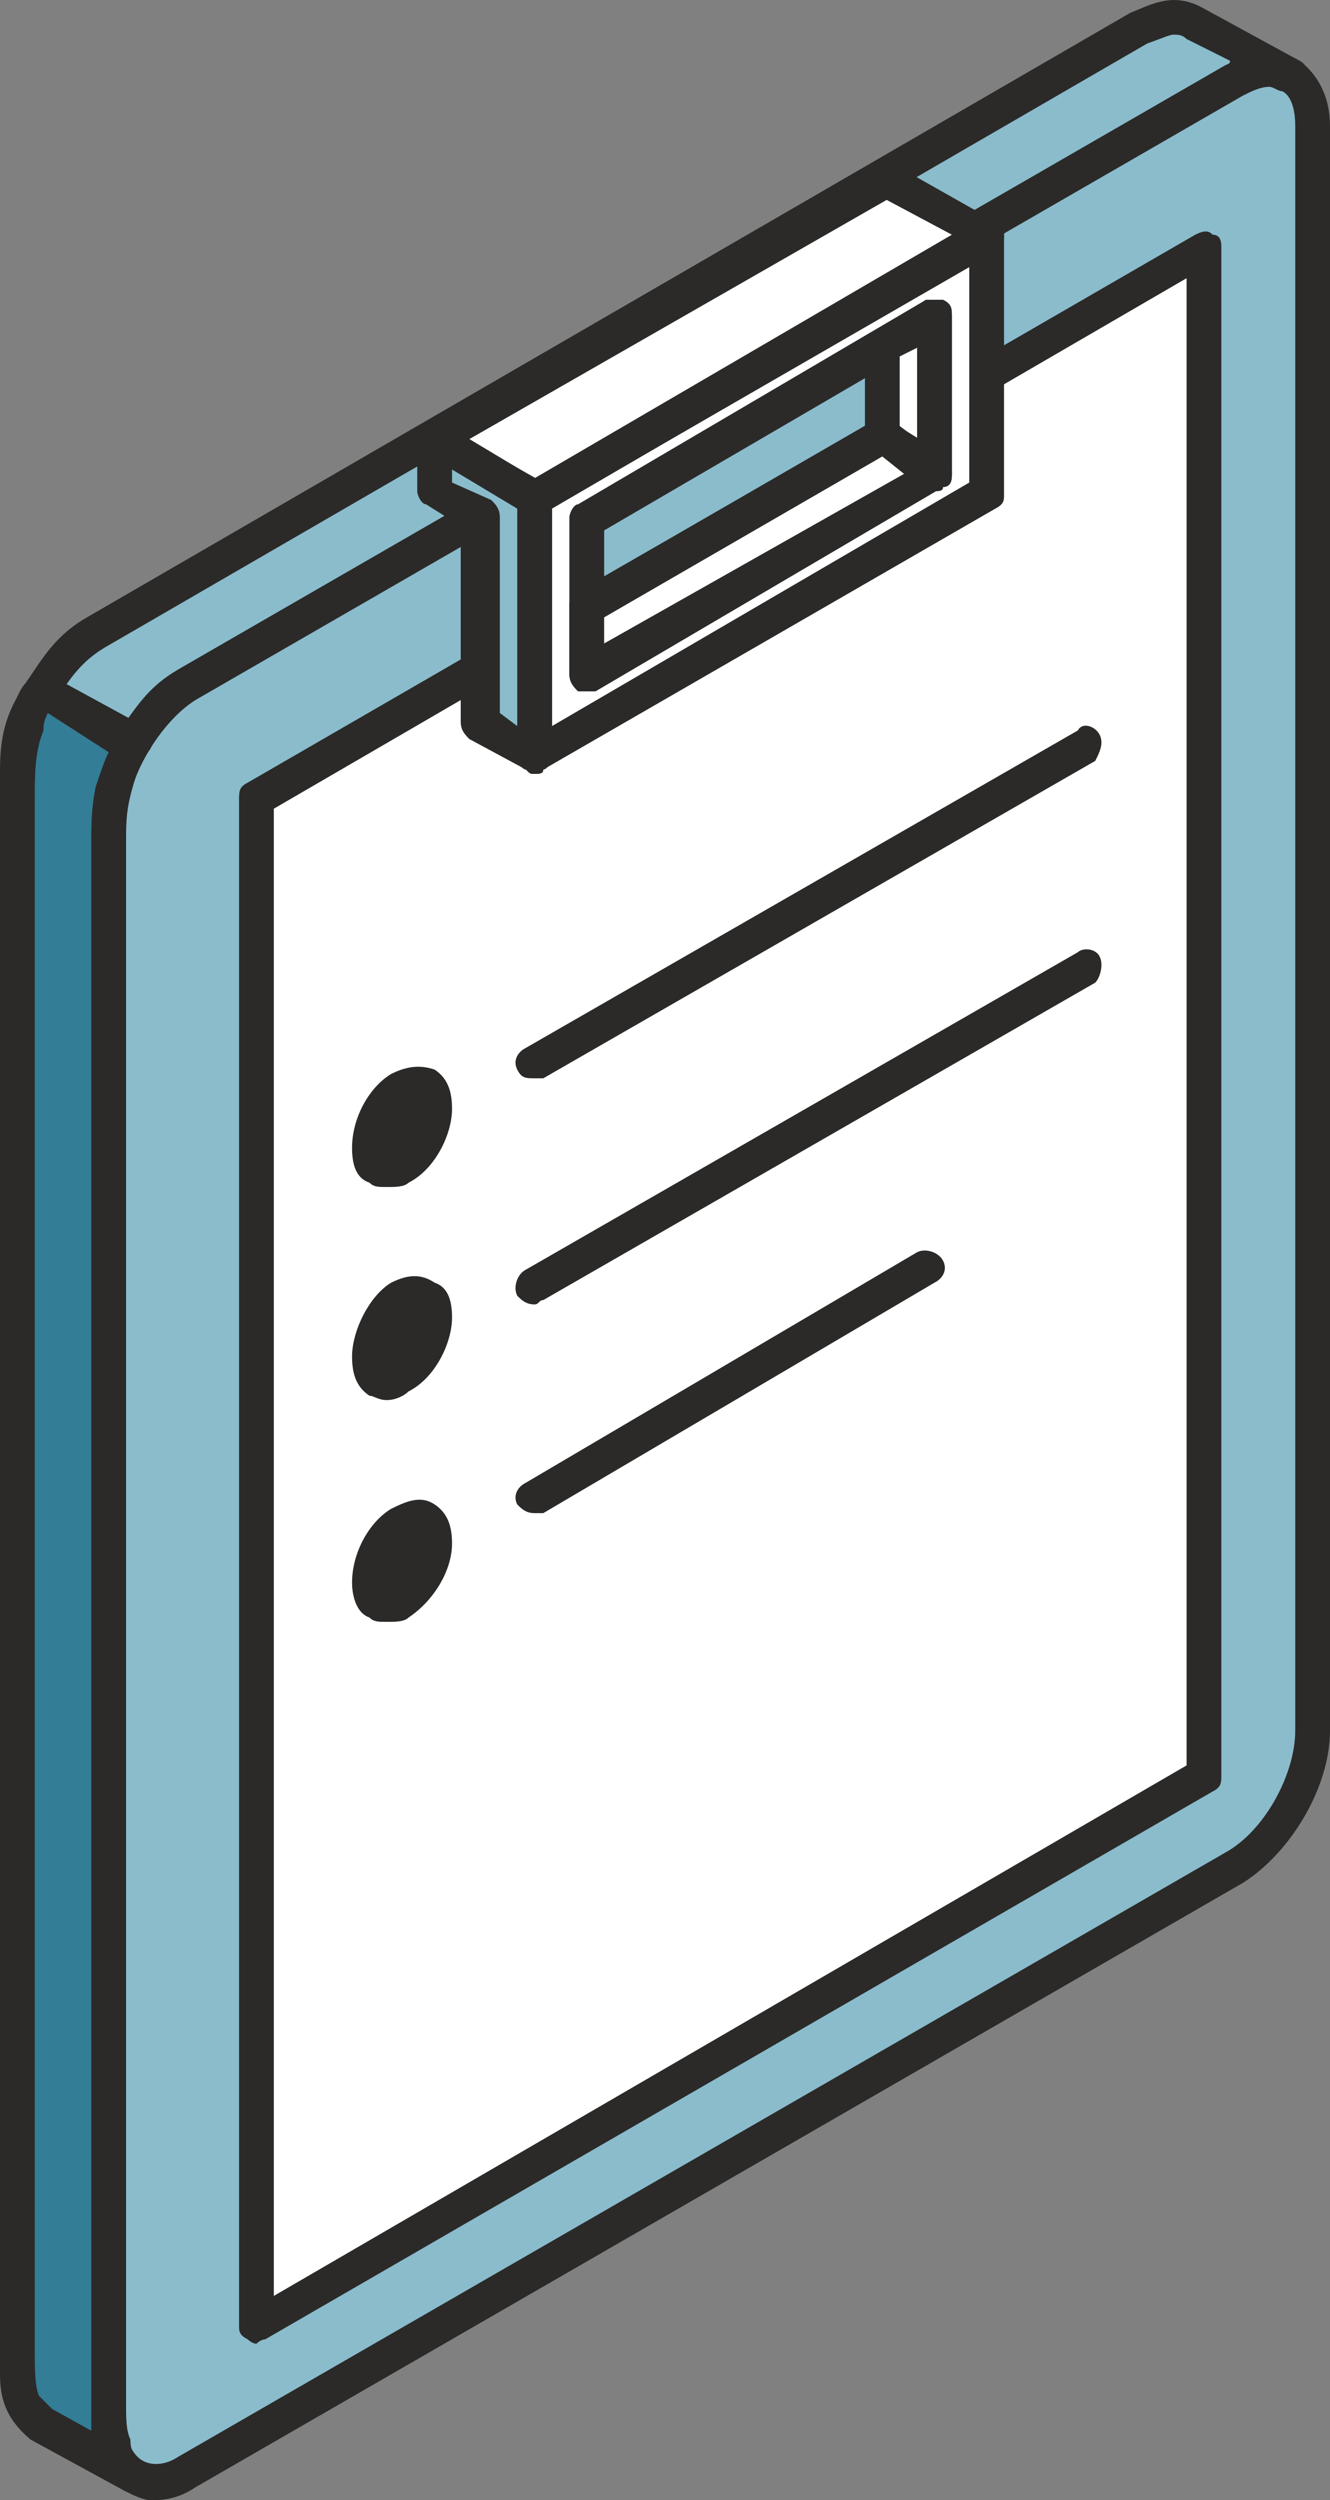
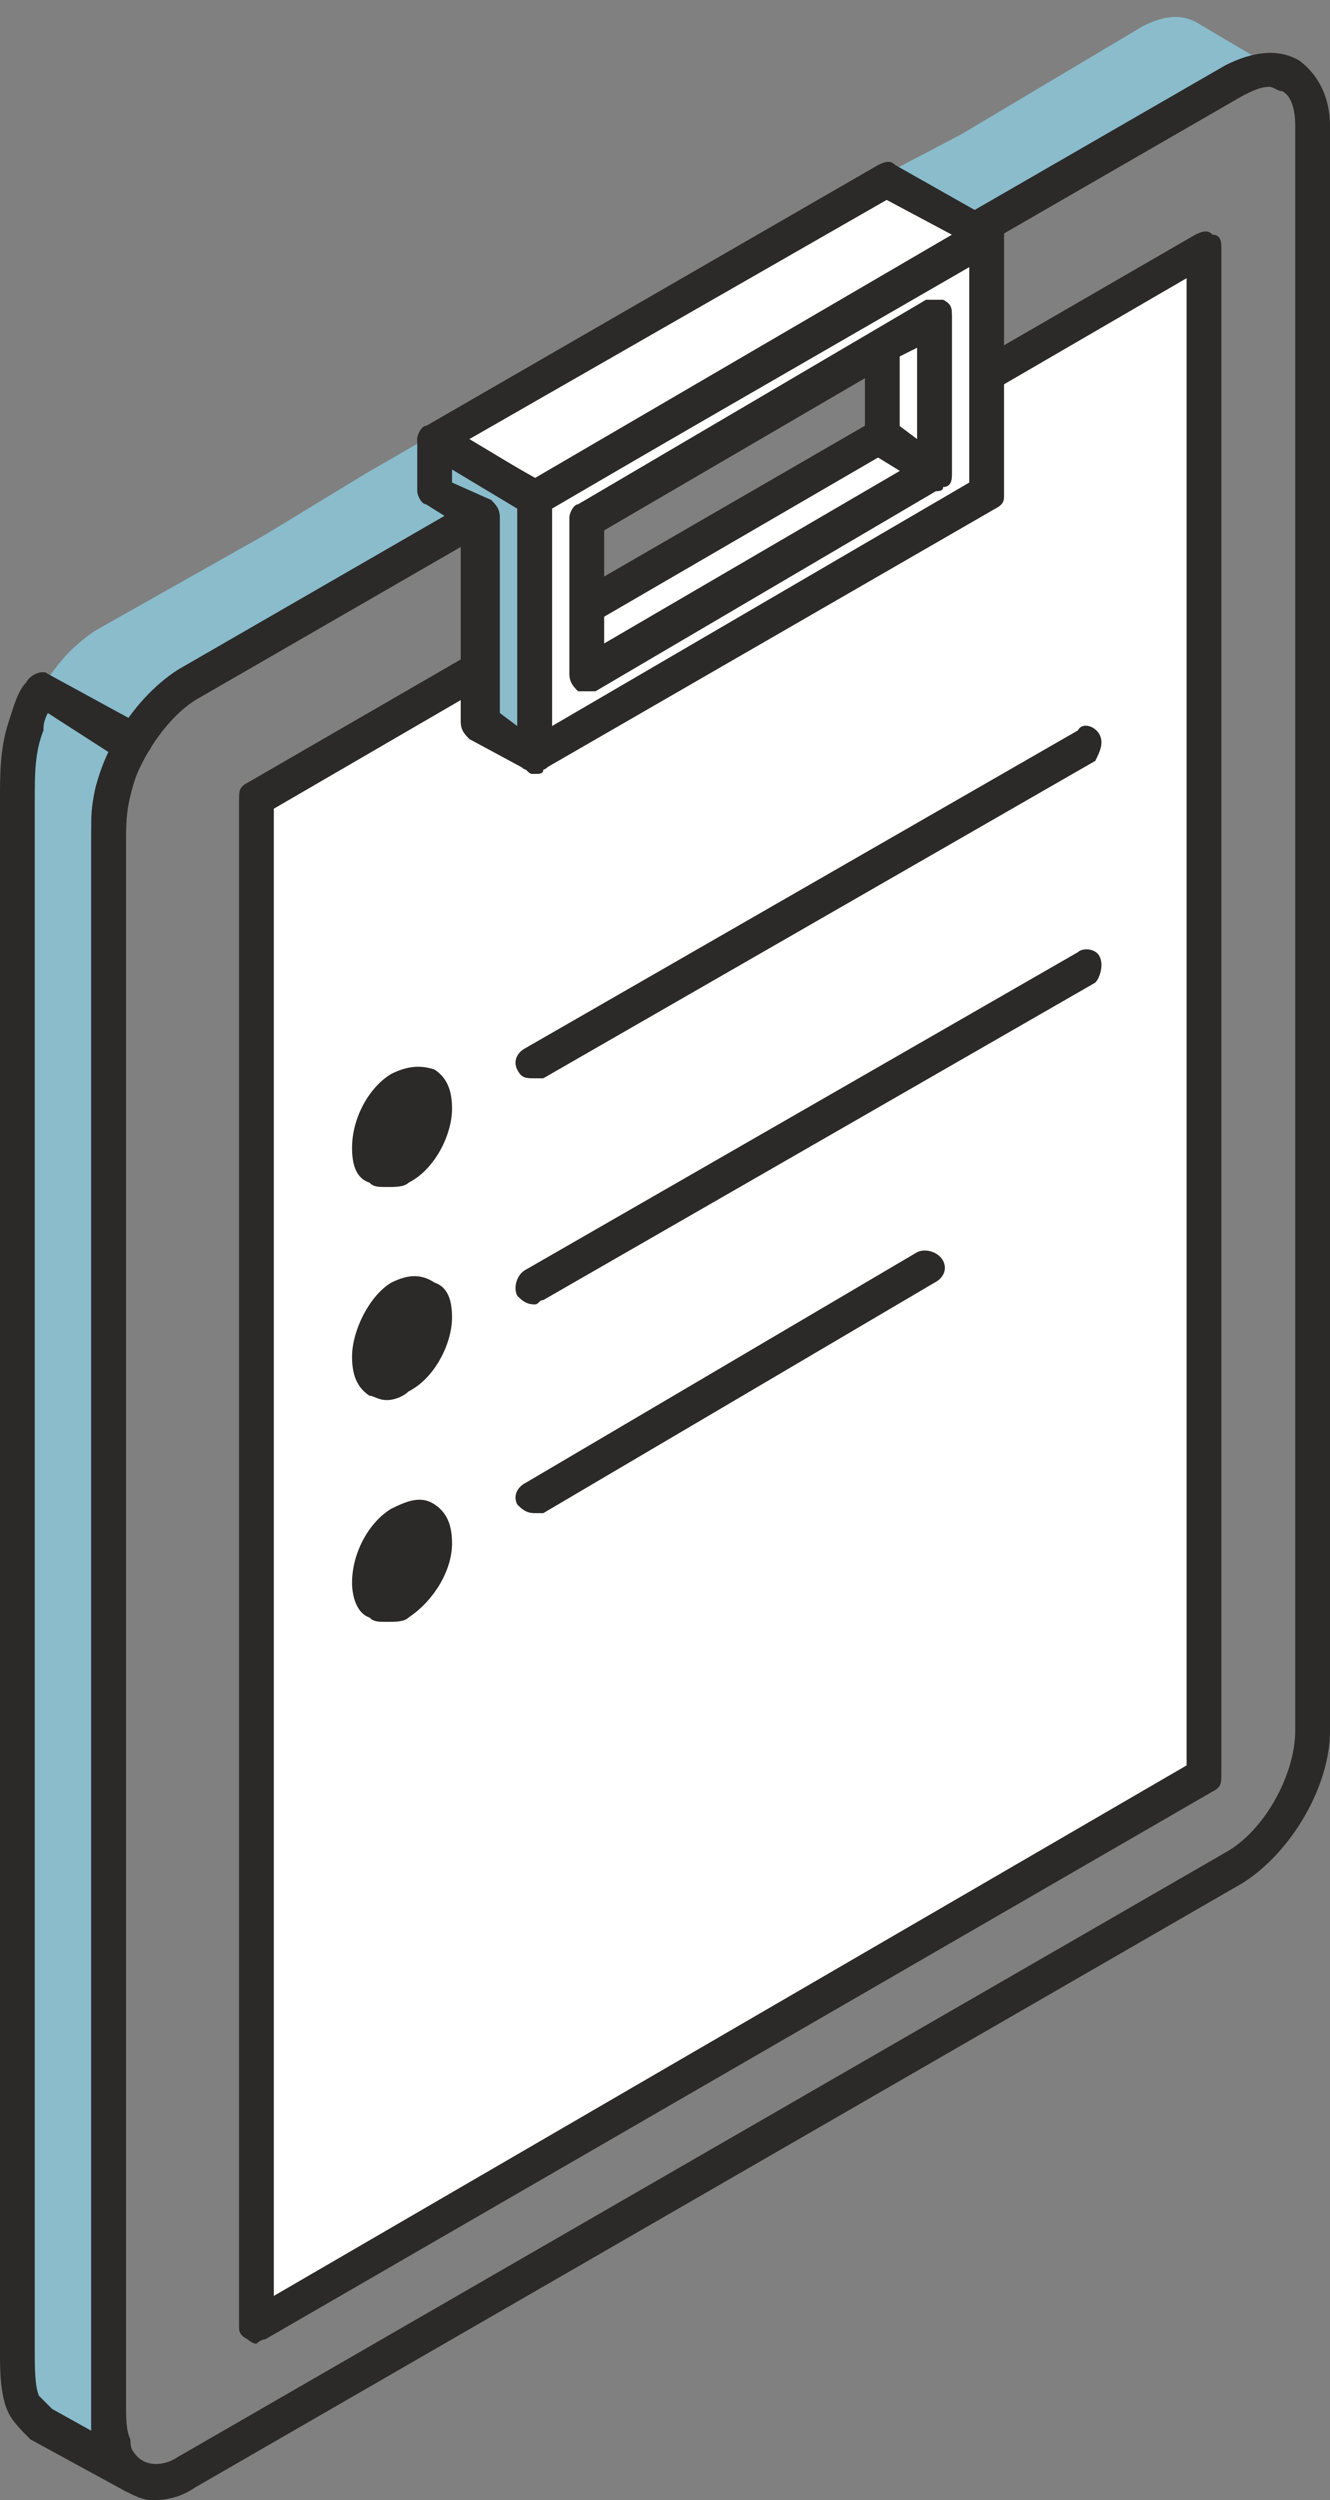
<svg xmlns="http://www.w3.org/2000/svg" xml:space="preserve" width="25.908mm" height="48.681mm" version="1.1" style="shape-rendering:geometricPrecision; text-rendering:geometricPrecision; image-rendering:optimizeQuality; fill-rule:evenodd; clip-rule:evenodd" viewBox="0 0 676.09 1270.37">
  <rect x="0" y="0" width="676.09" height="1270.37" fill="#808080" stroke="none" />
  <defs>
    <style type="text/css">
   
    .fil1 {fill:#2B2A29}
    .fil3 {fill:#337D96}
    .fil0 {fill:#8ABCCC}
    .fil2 {fill:white}
   
  </style>
  </defs>
  <g id="Capa_x0020_1">
    <g id="_1846698774384">
      <path class="fil0" d="M68.49 1257.12l-48.61 -26.51c-8.84,-6.63 -11.05,-15.47 -11.05,-26.51l0 -813.08c0,-15.47 4.42,-26.51 11.05,-39.77 8.84,-13.26 15.47,-22.1 28.72,-30.93l86.17 -48.6 50.82 -30.93 256.3 -148.03 46.4 -24.31 92.8 -55.23c8.84,-4.42 17.68,-6.63 26.51,-2.21l48.61 28.72c-11.05,-6.63 -19.89,-4.42 -28.72,2.21l-92.8 53.02 -44.19 26.51 -256.3 148.04 -53.02 28.72 -86.17 48.6c-11.05,8.84 -19.89,17.68 -26.51,30.93 -8.84,13.26 -11.05,24.31 -13.26,39.77l0 815.29c2.21,11.05 2.21,17.68 13.26,24.31z" />
-       <path class="fil1" d="M68.49 1265.96c-2.21,0 -4.42,0 -4.42,0l-48.6 -26.51c-13.26,-11.05 -15.47,-22.1 -15.47,-33.14l0 -815.29c0,-19.89 4.42,-30.93 13.26,-44.19 8.84,-13.26 15.47,-24.31 30.93,-33.14l530.27 -307.11c11.05,-4.42 22.1,-11.05 37.56,-2.21l48.6 26.51c4.42,2.21 4.42,6.63 2.21,11.05 -2.21,4.42 -6.63,6.63 -11.05,4.42 -6.63,-2.21 -11.05,-2.21 -19.89,2.21l-532.48 307.11c-11.05,6.63 -17.68,15.47 -24.31,26.51 -6.63,11.05 -8.84,22.1 -11.05,35.35l0 815.29c2.21,8.84 2.21,13.26 8.84,17.68 4.42,2.21 4.42,8.84 2.21,13.26 -2.21,2.21 -4.42,2.21 -6.63,2.21l0 -0.01zm528.06 -1248.35c-2.21,0 -6.63,2.21 -13.26,4.42l-530.27 307.11c-11.05,6.63 -17.68,15.47 -24.31,26.51 -6.63,11.05 -11.05,19.89 -11.05,35.35l0 813.08c0,11.05 2.21,15.47 8.84,19.89l19.89 11.05c0,0 0,-2.21 0,-2.21l0 -815.29c2.21,-17.68 6.63,-30.93 13.26,-44.19 8.84,-13.26 15.47,-24.31 30.93,-33.14l532.48 -307.11c0,0 2.21,0 2.21,-2.21l-22.1 -11.05c-2.21,-2.21 -4.42,-2.21 -6.63,-2.21l0 0 0 -0z" />
-       <path class="fil0" d="M627.49 947.79l-532.48 307.11c-22.1,13.26 -39.77,2.21 -39.77,-22.09l0 -815.29c0,-26.51 17.68,-57.45 39.77,-70.7l86.17 -48.6 53.02 -28.72 256.3 -148.04 44.19 -26.51 92.8 -53.02c22.1,-13.26 39.77,-2.21 39.77,22.1l0 815.29c0,26.51 -17.68,57.45 -39.77,68.49l0 -0.01z" />
      <path class="fil1" d="M77.33 1270.37c-4.42,0 -8.84,-2.21 -13.26,-4.42 -11.05,-6.63 -17.68,-17.68 -17.68,-33.14l0 -815.29c0,-28.72 19.89,-61.87 44.19,-77.33l532.48 -307.11c13.26,-6.63 26.51,-8.84 37.56,-2.21 8.84,6.63 15.47,17.68 15.47,33.14l0 815.29c0,28.72 -19.89,61.87 -44.19,77.33l0 0 -532.48 307.11c-6.63,4.42 -13.26,6.63 -22.1,6.63l0 0.01zm567.83 -1226.25c-4.42,0 -8.84,2.21 -13.26,4.42l-532.48 307.11c-17.68,11.05 -35.35,39.77 -35.35,61.87l0 815.29c0,8.84 4.42,15.46 8.84,17.68 4.42,2.21 11.05,2.21 17.68,-2.21l532.48 -307.11c19.89,-11.05 35.35,-39.77 35.35,-61.87l0 -815.29c0,-8.84 -2.21,-15.47 -6.63,-17.68 -2.21,0 -4.42,-2.21 -6.63,-2.21l0 0 -0.01 0.01zm-17.67 903.67l0 0 0 0 0 0z" />
      <path class="fil2" d="M130.36 406.47l0 775.52 481.66 -280.6 0 -775.52c-161.29,92.8 -322.58,185.6 -481.66,280.6z" />
      <path class="fil1" d="M130.36 1190.84c-2.21,0 -4.42,-2.21 -4.42,-2.21 -4.42,-2.21 -4.42,-4.42 -4.42,-6.63l0 -775.52c0,-4.42 0,-6.63 4.42,-8.84l481.66 -278.39c4.42,-2.21 6.63,-2.21 8.84,0 4.42,0 4.42,4.42 4.42,6.63l0 775.52c0,4.42 0,6.63 -4.42,8.84l-481.66 278.39c-2.21,0 -4.42,2.21 -4.42,2.21zm8.84 -779.94l0 755.64 463.99 -269.55 0 -755.64 -463.99 269.55 0 0z" />
      <path class="fil2" d="M501.55 251.81l0 -132.57 -229.79 132.57 0 132.57 229.79 -132.57 0 0zm-203.27 90.58c0,-28.72 0,-50.82 0,-79.54 59.66,-33.14 119.31,-68.49 176.76,-101.63 0,28.72 0,50.82 0,79.54 -57.45,33.14 -117.1,68.49 -176.76,101.63l0 0z" />
      <path class="fil1" d="M271.76 393.21c-2.21,0 -2.21,0 -4.42,-2.21 -2.21,0 -4.42,-4.42 -4.42,-6.63l0 -132.57c0,-2.21 2.21,-4.42 4.42,-6.63l229.79 -132.57c2.21,-2.21 6.63,-2.21 8.84,0 4.42,2.21 4.42,4.42 4.42,6.63l0 132.57c0,2.21 0,4.42 -4.42,6.63l-229.79 132.57c0,2.21 -2.21,2.21 -4.42,2.21zm8.84 -134.77l212.11 -123.73 0 110.48 -212.11 123.73 0 -110.47 0 -0.01zm220.95 -6.63l0 0 0 0 0 0zm-203.27 99.43c-2.21,0 -2.21,0 -4.42,0 -2.21,-2.21 -4.42,-4.42 -4.42,-8.84l0 -79.54c0,-2.21 2.21,-6.63 4.42,-6.63l176.76 -103.84c4.42,0 6.63,0 8.84,0 4.42,2.21 4.42,4.42 4.42,8.84l0 79.54c0,2.21 0,6.63 -4.42,6.63l-176.76 103.85c-2.21,0 -2.21,0 -4.42,0l0 0 0.01 0zm8.84 -81.75l0 57.45 159.08 -92.8 0 -57.45 -159.08 92.8 0 0z" />
      <polygon class="fil2" points="271.76,251.81 501.55,119.24 470.61,101.56 450.73,90.52 220.95,223.09 " />
      <path class="fil1" d="M271.76 260.65c-2.21,0 -2.21,0 -4.42,0l-50.82 -28.72c-2.21,-2.21 -4.42,-4.42 -4.42,-8.84 0,-2.21 2.21,-6.63 4.42,-6.63l229.78 -132.57c4.42,-2.21 6.63,-2.21 8.84,0l50.82 28.72c4.42,2.21 4.42,4.42 4.42,6.63 0,4.42 0,6.63 -4.42,8.84l-229.79 132.57c0,0 -2.21,0 -4.42,0l0.01 0zm-33.14 -37.56l33.14 19.89 212.11 -123.73 -33.14 -17.68 -212.11 121.52 0 0z" />
      <path class="fil1" d="M203.27 552.29l0 0c-8.84,6.63 -15.46,19.89 -15.46,30.93l0 0c0,11.05 6.63,15.46 15.46,8.84l0 0c11.05,-4.42 17.68,-17.68 17.68,-28.72l0 0c0,-11.05 -6.63,-15.47 -17.68,-11.05l0 0z" />
      <path class="fil1" d="M196.64 603.12c-4.42,0 -6.63,0 -8.84,-2.21 -6.63,-2.21 -8.84,-8.84 -8.84,-17.68 0,-15.47 8.84,-30.93 19.89,-37.56 8.84,-4.42 15.47,-4.42 22.1,-2.21 6.63,4.42 8.84,11.05 8.84,19.89 0,13.26 -8.84,30.93 -22.09,37.56 -2.21,2.21 -6.63,2.21 -11.05,2.21l0 0zm15.47 -44.19c0,0 -2.21,0 -4.42,2.21 -6.63,2.21 -11.05,13.26 -11.05,22.1 0,2.21 0,2.21 0,2.21 0,0 2.21,0 2.21,0 6.63,-4.42 13.26,-15.46 13.26,-22.09 0,-2.21 0,-4.42 0,-4.42l0 0 0 -0z" />
      <path class="fil1" d="M203.27 660.56l0 0c-8.84,4.42 -15.46,17.68 -15.46,28.72l0 0c0,11.05 6.63,15.46 15.46,11.05l0 0c11.05,-6.63 17.68,-19.89 17.68,-30.93l0 0c0,-11.05 -6.63,-15.47 -17.68,-8.84z" />
      <path class="fil1" d="M196.64 711.38c-4.42,0 -6.63,-2.21 -8.84,-2.21 -6.63,-4.42 -8.84,-11.05 -8.84,-19.89 0,-13.26 8.84,-30.93 19.89,-37.56l0 0c8.84,-4.42 15.47,-4.42 22.1,0 6.63,2.21 8.84,8.84 8.84,17.68 0,13.26 -8.84,30.93 -22.09,37.56 -2.21,2.21 -6.63,4.42 -11.05,4.42l0 -0.01zm11.05 -44.19c-6.63,4.42 -11.05,15.47 -11.05,22.1 0,2.21 0,4.42 0,4.42 0,0 2.21,0 2.21,-2.21 6.63,-4.42 13.26,-13.26 13.26,-22.09 0,-2.21 0,-2.21 0,-2.21 0,0 -2.21,0 -4.42,0l0 0 0 0z" />
      <path class="fil1" d="M203.27 773.24l0 0c-8.84,6.63 -15.46,19.89 -15.46,30.93l0 0c0,11.05 6.63,15.47 15.46,8.84l0 0c11.05,-4.42 17.68,-17.68 17.68,-28.72l0 0c0,-11.05 -6.63,-15.46 -17.68,-11.05z" />
      <path class="fil1" d="M196.64 824.06c-4.42,0 -6.63,0 -8.84,-2.21 -6.63,-2.21 -8.84,-11.05 -8.84,-17.68 0,-15.46 8.84,-30.93 19.89,-37.56 8.84,-4.42 15.47,-6.63 22.1,-2.21 6.63,4.42 8.84,11.05 8.84,19.89 0,13.26 -8.84,28.72 -22.09,37.56 -2.21,2.21 -6.63,2.21 -11.05,2.21l0 0.01zm15.47 -44.19c0,0 -2.21,0 -4.42,2.21 -6.63,2.21 -11.05,13.26 -11.05,22.09 0,2.21 0,2.21 0,2.21 0,0 2.21,0 2.21,0 6.63,-4.42 13.26,-15.47 13.26,-22.1 0,-2.21 0,-4.42 0,-4.42l0 0 0 -0z" />
-       <path class="fil3" d="M68.49 1257.12l-48.61 -26.51c-2.21,-2.21 -6.63,-4.42 -6.63,-8.84 -4.42,-8.84 -4.42,-22.09 -4.42,-30.93l0 -777.74c0,-15.46 0,-28.72 4.42,-44.19 2.21,-6.63 4.42,-13.26 6.63,-17.68l48.61 26.51c-4.42,6.63 -8.84,15.46 -11.05,24.31 -2.21,11.05 -2.21,19.89 -2.21,30.93l0 784.37c0,6.63 0,17.68 2.21,24.31 0,6.63 4.42,11.05 11.05,15.47l0 -0z" />
      <path class="fil1" d="M68.49 1265.96c-2.21,0 -4.42,0 -4.42,0l-48.6 -26.51c-4.42,-4.42 -8.84,-8.84 -11.05,-13.26 -4.42,-8.84 -4.42,-22.1 -4.42,-30.93l0 -150.24 0 -638.54c0,-13.26 0,-26.51 4.42,-39.77 2.21,-6.63 4.42,-15.46 8.84,-19.89 2.21,-4.42 8.84,-6.63 11.05,-4.42l48.61 26.51c2.21,2.21 2.21,4.42 4.42,6.63 0,2.21 0,4.42 -2.21,6.63 -4.42,6.63 -6.63,13.26 -8.84,22.1 -2.21,8.84 -2.21,15.46 -2.21,24.31l0 150.24 0 642.96c0,6.63 0,13.26 2.21,17.68 0,6.63 2.21,8.84 6.63,11.05 4.42,2.21 4.42,8.84 2.21,13.26 -2.21,2.21 -4.42,2.21 -6.63,2.21l-0.01 -0.01zm-44.19 -903.67c-2.21,4.42 -2.21,6.63 -2.21,8.84 -4.42,11.05 -4.42,22.09 -4.42,35.35l0 6.63 0 782.15c0,6.63 0,17.68 2.21,22.1 2.21,2.21 4.42,4.42 6.63,6.63l19.89 11.05c0,-4.42 0,-8.84 0,-13.26l0 -4.42 0 -788.78c0,-8.84 0,-17.68 2.21,-28.72 2.21,-6.63 4.42,-13.26 6.63,-17.68l-30.93 -19.89 0 0 -0.01 0z" />
      <polygon class="fil0" points="220.95,249.6 245.25,262.86 245.25,366.7 271.76,384.38 271.76,251.81 220.95,223.09 " />
      <path class="fil1" d="M271.76 393.21c-2.21,0 -2.21,0 -4.42,-2.21l-28.72 -15.47c-2.21,-2.21 -4.42,-4.42 -4.42,-8.84l0 -99.43 -17.68 -11.05c-2.21,0 -4.42,-4.42 -4.42,-6.63l0 -26.51c0,-2.21 2.21,-6.63 4.42,-6.63 4.42,-2.21 6.63,-2.21 8.84,0l50.81 28.72c2.21,2.21 4.42,4.42 4.42,6.63l0 132.57c0,2.21 -2.21,6.63 -4.42,6.63 0,2.21 -2.21,2.21 -4.42,2.21l0.01 0.01zm-17.67 -30.93l8.84 6.63 0 -110.47 -33.14 -19.89 0 6.63 19.88 8.84c2.21,2.21 4.42,4.42 4.42,8.84l0 99.43 -0 -0.01z" />
      <path class="fil1" d="M271.76 547.88c-4.42,0 -6.63,0 -8.84,-4.42 -2.21,-4.42 0,-8.84 4.42,-11.05l280.6 -161.29c2.21,-4.42 8.84,-2.21 11.05,2.21 2.21,4.42 0,8.84 -2.21,13.26l-280.6 161.29c-2.21,0 -2.21,0 -4.42,0l0.01 0z" />
      <path class="fil1" d="M271.76 662.77c-4.42,0 -6.63,-2.21 -8.84,-4.42 -2.21,-4.42 0,-11.05 4.42,-13.26l280.6 -161.29c2.21,-2.21 8.84,-2.21 11.05,2.21 2.21,4.42 0,11.05 -2.21,13.26l-280.6 161.29c-2.21,0 -2.21,2.21 -4.42,2.21l0.01 -0.01z" />
      <path class="fil1" d="M271.76 768.82c-4.42,0 -6.63,-2.21 -8.84,-4.42 -2.21,-4.42 0,-8.84 4.42,-11.05l198.85 -117.1c4.42,-2.21 11.05,0 13.26,4.42 2.21,4.42 0,8.84 -4.42,11.05l-198.85 117.1c-2.21,0 -2.21,0 -4.42,0l0.01 0z" />
      <polygon class="fil2" points="448.52,176.69 448.52,220.87 475.03,240.76 475.03,161.22 " />
      <path class="fil1" d="M475.03 249.6c0,0 -2.21,0 -4.42,-2.21l-28.72 -17.68c-2.21,-2.21 -2.21,-4.42 -2.21,-8.84l0 -44.19c0,-2.21 0,-6.63 4.42,-6.63l26.51 -17.68c4.42,0 6.63,0 8.84,0 4.42,2.21 4.42,4.42 4.42,8.84l0 79.54c0,2.21 0,6.63 -4.42,6.63 0,2.21 -2.21,2.21 -4.42,2.21l-0 0.01zm-17.68 -33.14l8.84 6.63 0 -46.4 -8.84 4.42 0 35.35 0 -0.01z" />
-       <polygon class="fil2" points="298.27,307.04 448.52,220.87 475.03,240.76 298.27,342.4 " />
-       <path class="fil1" d="M298.27 351.24c-2.21,0 -2.21,0 -4.42,0 -2.21,-2.21 -4.42,-4.42 -4.42,-8.84l0 -35.35c0,-2.21 2.21,-4.42 4.42,-6.63l150.24 -86.17c2.21,-2.21 6.63,-2.21 8.84,0l28.72 17.68c2.21,2.21 2.21,6.63 2.21,8.84 0,2.21 0,6.63 -4.42,6.63l-176.76 103.85c-2.21,0 -2.21,0 -4.42,0l0.01 0zm8.84 -37.56l0 13.26 152.45 -86.17 -11.05 -8.84 -141.4 81.75 0 0 0 -0z" />
    </g>
  </g>
</svg>